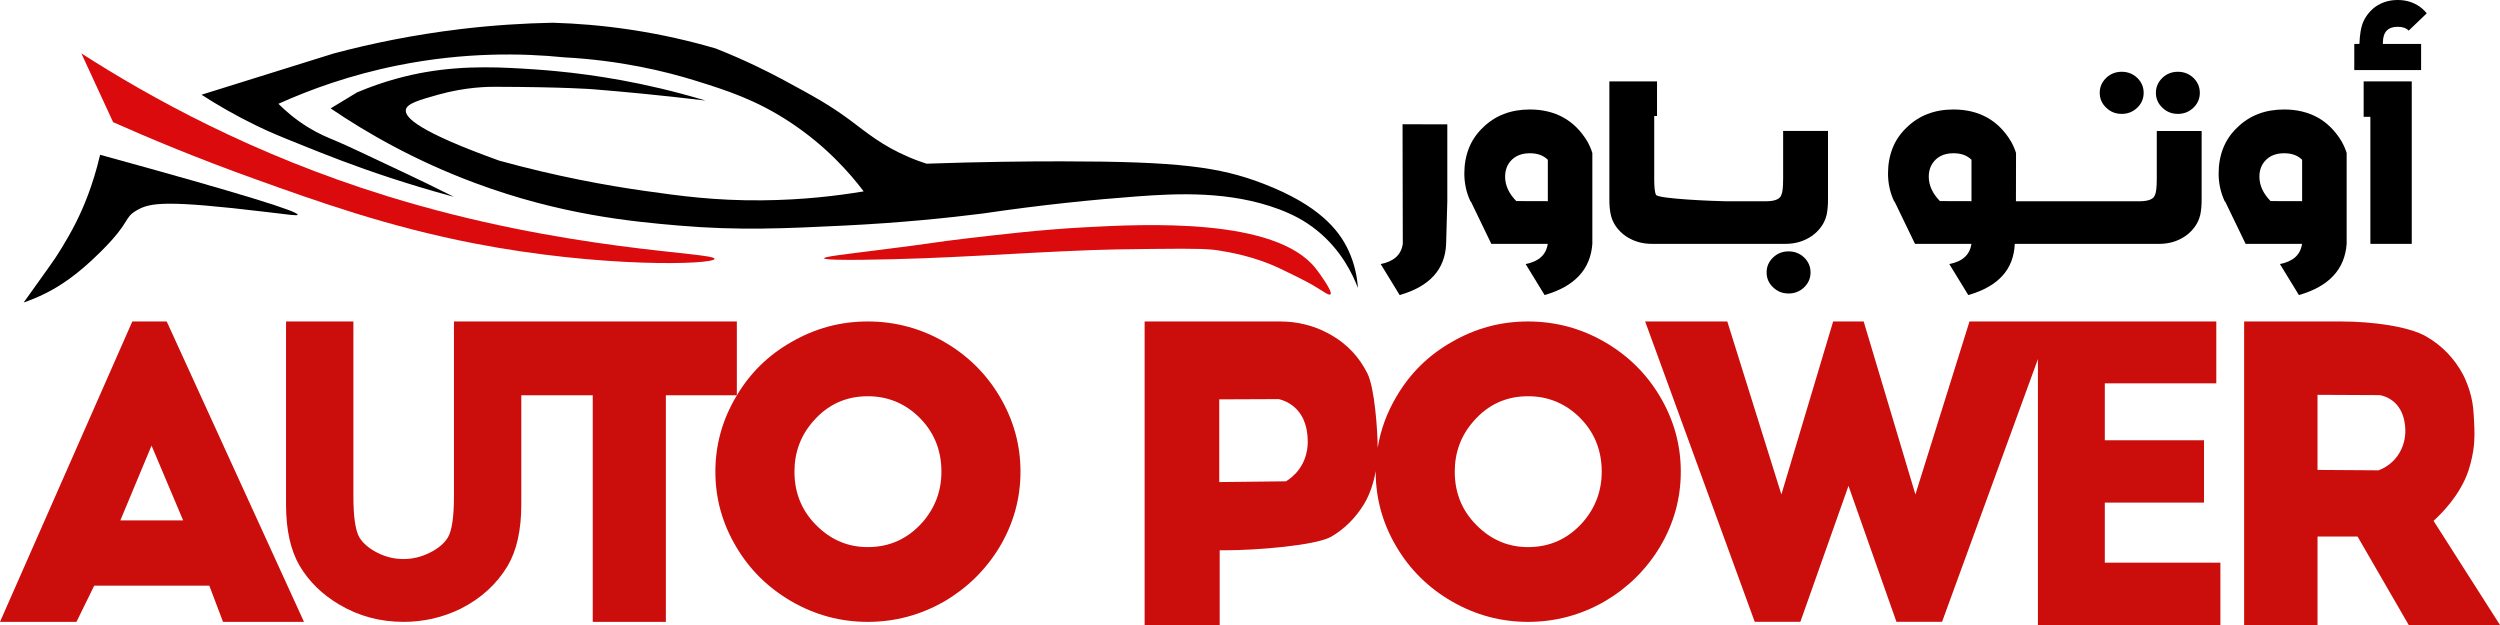
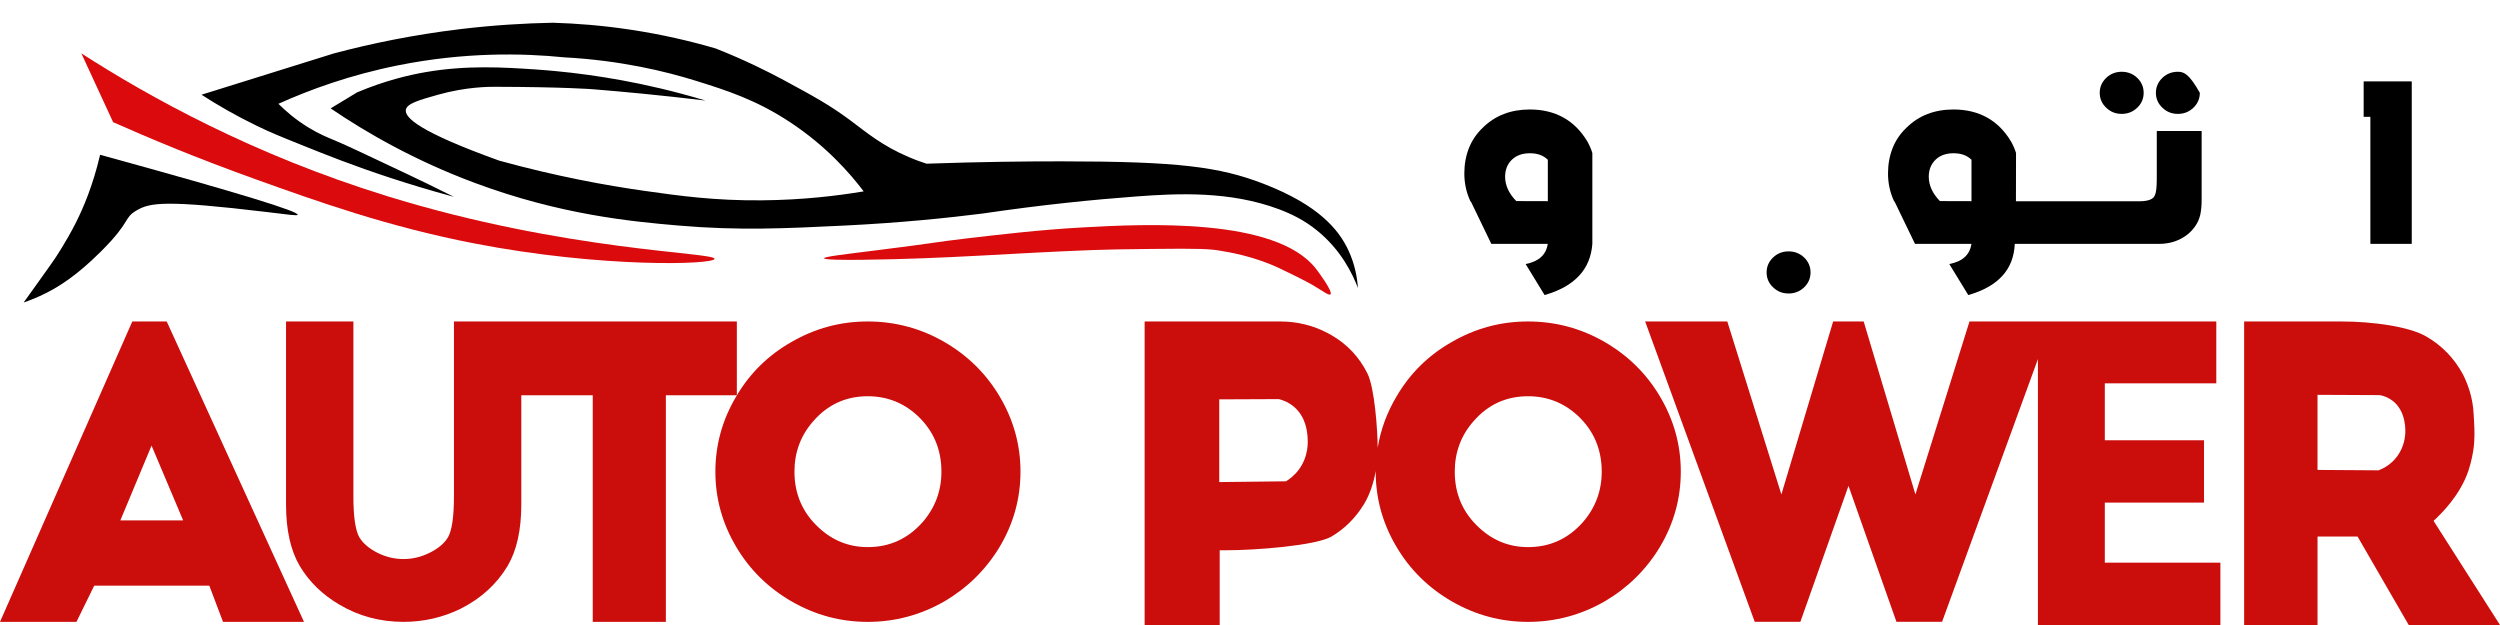
<svg xmlns="http://www.w3.org/2000/svg" width="160" height="40" viewBox="0 0 160 40" fill="none">
  <g clip-path="url(#clip0_1_37)">
-     <path d="M89.779 15.607C89.676 16.307 89.207 16.736 88.363 16.898L89.578 18.883C91.495 18.335 92.487 17.242 92.552 15.607L92.628 12.88V7.958L89.763 7.953L89.779 15.607V15.607Z" fill="black" />
    <path d="M100.053 7.519C99.438 7.179 98.724 7.007 97.912 7.007C97.308 7.007 96.752 7.101 96.251 7.294C95.744 7.488 95.297 7.78 94.91 8.161C94.507 8.543 94.208 8.982 94.011 9.478C93.815 9.975 93.717 10.512 93.717 11.103C93.717 11.735 93.848 12.336 94.115 12.9H94.137L95.444 15.607H99.056C98.953 16.307 98.484 16.736 97.64 16.898L98.854 18.883C100.772 18.335 101.791 17.242 101.91 15.607V9.792C101.834 9.546 101.731 9.306 101.595 9.061C101.186 8.376 100.668 7.859 100.053 7.519V7.519ZM99.061 12.875L97.04 12.869C96.567 12.383 96.327 11.861 96.327 11.307C96.327 10.863 96.474 10.497 96.762 10.22C97.051 9.944 97.432 9.808 97.912 9.808C98.391 9.808 98.75 9.939 99.028 10.194L99.061 10.226V12.875H99.061Z" fill="black" />
-     <path d="M114.12 11.458C114.12 11.981 114.082 12.315 114.011 12.462C113.93 12.733 113.613 12.875 113.053 12.88H110.427C109.866 12.875 106.061 12.734 105.979 12.462C105.908 12.316 105.87 11.981 105.87 11.458V7.425H106.05V5.209H102.999V12.728C102.999 12.958 103.005 13.146 103.021 13.297C103.038 13.475 103.064 13.627 103.092 13.747C103.119 13.877 103.157 13.998 103.206 14.107C103.256 14.222 103.315 14.332 103.381 14.431C103.626 14.802 103.953 15.09 104.356 15.293C104.764 15.502 105.228 15.607 105.734 15.607H114.257C114.769 15.607 115.227 15.502 115.635 15.293C116.039 15.089 116.366 14.802 116.611 14.431C116.676 14.332 116.736 14.222 116.785 14.107C116.828 14.008 116.867 13.888 116.905 13.747C116.932 13.616 116.953 13.465 116.97 13.297C116.987 13.146 116.992 12.958 116.992 12.728V8.381H114.121V11.458H114.12Z" fill="black" />
    <path d="M114.469 16.088C114.082 16.088 113.75 16.218 113.477 16.48C113.199 16.746 113.063 17.065 113.063 17.436C113.063 17.807 113.199 18.126 113.477 18.387C113.75 18.653 114.082 18.784 114.469 18.784C114.856 18.784 115.188 18.653 115.466 18.387C115.738 18.125 115.875 17.807 115.875 17.436C115.875 17.065 115.738 16.746 115.466 16.48C115.188 16.218 114.855 16.088 114.469 16.088Z" fill="black" />
    <path d="M135.788 7.289C136.175 7.289 136.508 7.158 136.785 6.892C137.058 6.631 137.194 6.312 137.194 5.941C137.194 5.57 137.058 5.251 136.785 4.985C136.508 4.724 136.175 4.593 135.788 4.593C135.402 4.593 135.069 4.724 134.797 4.985C134.519 5.251 134.383 5.57 134.383 5.941C134.383 6.312 134.519 6.631 134.797 6.892C135.069 7.159 135.402 7.289 135.788 7.289Z" fill="black" />
-     <path d="M139.384 7.289C139.771 7.289 140.103 7.158 140.38 6.892C140.653 6.631 140.789 6.312 140.789 5.941C140.789 5.57 140.652 5.251 140.38 4.985C140.103 4.724 139.77 4.593 139.384 4.593C138.997 4.593 138.665 4.724 138.392 4.985C138.115 5.251 137.978 5.57 137.978 5.941C137.978 6.312 138.115 6.631 138.392 6.892C138.665 7.159 138.997 7.289 139.384 7.289Z" fill="black" />
+     <path d="M139.384 7.289C139.771 7.289 140.103 7.158 140.38 6.892C140.653 6.631 140.789 6.312 140.789 5.941C140.103 4.724 139.77 4.593 139.384 4.593C138.997 4.593 138.665 4.724 138.392 4.985C138.115 5.251 137.978 5.57 137.978 5.941C137.978 6.312 138.115 6.631 138.392 6.892C138.665 7.159 138.997 7.289 139.384 7.289Z" fill="black" />
    <path d="M138.033 11.458C138.033 11.981 137.995 12.315 137.924 12.462C137.843 12.733 137.526 12.875 136.966 12.88H129.02L129.026 9.792C128.949 9.546 128.846 9.306 128.71 9.061C128.301 8.376 127.784 7.859 127.168 7.519C126.553 7.18 125.839 7.007 125.027 7.007C124.422 7.007 123.867 7.101 123.366 7.295C122.859 7.488 122.413 7.781 122.026 8.162C121.623 8.543 121.323 8.982 121.127 9.478C120.931 9.975 120.833 10.513 120.833 11.104C120.833 11.736 120.964 12.337 121.231 12.901H121.253L122.56 15.607H126.172C126.068 16.308 125.6 16.736 124.755 16.898L125.97 18.884C127.888 18.335 128.879 17.243 128.945 15.608H138.17C138.682 15.608 139.14 15.503 139.548 15.294C139.951 15.091 140.278 14.803 140.523 14.432C140.589 14.333 140.649 14.224 140.698 14.109C140.741 14.009 140.78 13.889 140.817 13.748C140.845 13.617 140.867 13.466 140.883 13.299C140.899 13.148 140.905 12.959 140.905 12.729V8.382H138.034V11.46L138.033 11.458ZM126.176 12.875L124.155 12.869C123.681 12.383 123.441 11.861 123.441 11.307C123.441 10.863 123.588 10.497 123.877 10.22C124.165 9.944 124.547 9.808 125.026 9.808C125.505 9.808 125.865 9.939 126.143 10.194L126.175 10.226V12.875H126.176Z" fill="black" />
-     <path d="M148.328 7.519C147.712 7.179 146.998 7.007 146.187 7.007C145.582 7.007 145.026 7.101 144.525 7.294C144.019 7.488 143.572 7.78 143.185 8.161C142.782 8.543 142.482 8.982 142.286 9.478C142.09 9.975 141.992 10.512 141.992 11.103C141.992 11.735 142.123 12.336 142.39 12.9H142.412L143.719 15.607H147.331C147.228 16.307 146.759 16.736 145.915 16.898L147.13 18.883C149.047 18.335 150.066 17.242 150.186 15.607V9.792C150.109 9.546 150.006 9.306 149.87 9.061C149.461 8.376 148.944 7.859 148.328 7.519L148.328 7.519ZM147.337 12.875L145.316 12.869C144.841 12.383 144.602 11.861 144.602 11.307C144.602 10.863 144.749 10.497 145.037 10.22C145.326 9.944 145.708 9.808 146.187 9.808C146.666 9.808 147.026 9.939 147.303 10.194L147.336 10.226V12.875H147.337Z" fill="black" />
-     <path d="M152.505 2.738C152.505 2.054 152.821 1.714 153.453 1.714C153.769 1.714 154.003 1.798 154.156 1.96L155.311 0.852C155.131 0.633 154.93 0.455 154.701 0.324C154.336 0.11 153.916 0 153.453 0C152.99 0 152.56 0.11 152.195 0.324C151.83 0.538 151.536 0.852 151.312 1.265C151.203 1.468 151.127 1.714 151.078 2.012C151.04 2.247 151.013 2.513 151.002 2.811H150.674V4.483H154.951V2.811H152.505V2.738H152.505Z" fill="black" />
    <path d="M151.274 7.477H151.704V15.607H154.352V5.209H151.274V7.477Z" fill="black" />
    <path d="M86.906 18.432C86.865 17.816 86.729 16.931 86.283 15.989C85.672 14.697 84.395 13.119 80.841 11.752C78.033 10.671 75.382 10.33 67.961 10.326C65.736 10.324 62.785 10.354 59.295 10.476C59.035 10.392 58.643 10.257 58.181 10.061C56.439 9.323 55.435 8.456 54.422 7.703C53.084 6.709 52.044 6.146 50.184 5.14C49.169 4.591 47.692 3.849 45.809 3.104C44.216 2.638 42.372 2.201 40.307 1.893C38.516 1.625 36.86 1.498 35.379 1.455C33.573 1.489 31.606 1.608 29.507 1.858C26.462 2.222 23.731 2.79 21.358 3.422C18.538 4.303 15.718 5.183 12.897 6.062C13.916 6.72 15.089 7.4 16.417 8.044C17.306 8.476 17.985 8.75 19.308 9.281C20.82 9.89 22.599 10.602 25.013 11.393C26.086 11.744 27.45 12.166 29.05 12.598C27.851 11.995 26.859 11.518 26.172 11.193C23.5 9.928 22.163 9.296 21.506 9.021C20.948 8.788 20.442 8.587 19.771 8.179C18.883 7.641 18.237 7.062 17.819 6.643C19.813 5.743 22.389 4.801 25.474 4.182C29.744 3.326 33.441 3.401 36.103 3.669C39.707 3.864 42.581 4.561 44.545 5.173C46.505 5.784 48.414 6.394 50.594 7.839C52.867 9.346 54.374 11.056 55.276 12.248C53.634 12.524 51.404 12.798 48.752 12.821C45.749 12.846 43.515 12.538 41.23 12.213C38.791 11.867 35.619 11.291 31.948 10.28C26.824 8.437 25.886 7.522 25.975 7.026C26.047 6.623 26.816 6.406 28.038 6.061C29.859 5.548 31.342 5.554 31.68 5.555C36.099 5.565 37.924 5.71 37.924 5.71C39.828 5.863 42.282 6.09 45.16 6.437C43.104 5.818 41.284 5.412 39.794 5.139C38.307 4.866 36.898 4.678 35.588 4.553C35.3 4.525 34.78 4.478 34.221 4.441C32.282 4.313 29.891 4.155 27.223 4.619C26.153 4.805 24.631 5.162 22.855 5.911L21.161 6.937C23.46 8.498 26.541 10.273 30.387 11.706C35.884 13.755 40.461 14.18 43.417 14.434C47.272 14.766 50.253 14.621 54.032 14.437C57.638 14.261 60.664 13.946 62.881 13.667C66.651 13.109 69.981 12.776 72.751 12.571C75.316 12.381 78.689 12.205 81.855 13.392C82.68 13.702 83.49 14.103 84.289 14.75C85.835 16 86.568 17.539 86.907 18.431L86.906 18.432Z" fill="black" />
    <path d="M5.207 3.416C9.567 6.217 16.162 9.886 24.744 12.543C36.23 16.099 45.769 16.136 45.731 16.567C45.698 16.941 38.505 17.164 30.327 15.574C24.798 14.5 20.281 12.88 16.382 11.482C12.557 10.111 9.432 8.794 7.239 7.819C6.561 6.351 5.884 4.884 5.207 3.416Z" fill="#DB0A0D" />
    <path d="M19.05 13.745C19.102 13.532 15.514 12.406 6.407 9.907C5.949 11.871 5.325 13.32 4.859 14.245C4.249 15.456 3.537 16.515 3.504 16.563C3.345 16.799 3.048 17.216 2.46 18.039C2.066 18.592 1.739 19.048 1.514 19.361C1.857 19.242 2.358 19.052 2.934 18.763C3.808 18.323 4.924 17.624 6.456 16.099C8.432 14.132 7.876 13.967 8.761 13.455C9.608 12.965 10.608 12.795 17.05 13.567C18.556 13.748 19.032 13.82 19.05 13.745Z" fill="black" />
    <path d="M52.739 16.529C52.733 16.426 54.025 16.28 56.247 16C60.127 15.512 59.626 15.524 61.802 15.267C63.903 15.019 66.611 14.699 69.366 14.55C73.176 14.345 81.657 13.888 84.227 17.206C84.408 17.44 85.323 18.677 85.15 18.84C85.054 18.931 84.677 18.643 84.043 18.261C84.043 18.261 83.544 17.96 81.908 17.18C80.292 16.41 78.674 16.139 78.059 16.04C77.44 15.94 76.882 15.892 73.664 15.932C71.849 15.954 70.941 15.965 69.938 16.003C64.76 16.195 60.703 16.562 55.188 16.627C54.089 16.639 52.745 16.634 52.739 16.529Z" fill="#DB0A0D" />
    <path d="M8.468 20.574L0 39.799H4.894L6.029 37.484H13.397L14.274 39.799H19.455L10.669 20.574H8.468ZM7.702 33.305L9.699 28.519L11.722 33.305H7.702H7.702Z" fill="#CB0D0C" />
    <path d="M47.158 20.574H29.053V31.761C29.053 33.062 28.926 33.936 28.674 34.382C28.441 34.77 28.052 35.1 27.509 35.372C26.966 35.644 26.402 35.779 25.82 35.779C25.238 35.779 24.68 35.644 24.146 35.372C23.611 35.1 23.228 34.77 22.995 34.382C22.743 33.935 22.617 33.062 22.617 31.761V20.574H18.306V32.285C18.306 33.916 18.598 35.227 19.18 36.217C19.782 37.227 20.626 38.052 21.714 38.693C22.956 39.43 24.325 39.799 25.82 39.799C27.121 39.799 28.344 39.517 29.49 38.955C30.79 38.295 31.791 37.382 32.489 36.217C33.072 35.227 33.363 33.916 33.363 32.285V25.295H37.936V39.799H42.615V25.295H47.158V20.574H47.158Z" fill="#CB0D0C" />
    <path d="M60.45 21.892C58.93 21.014 57.291 20.574 55.534 20.574C53.776 20.574 52.165 21.014 50.645 21.892C49.162 22.735 47.99 23.889 47.13 25.353C46.233 26.855 45.784 28.466 45.784 30.187C45.784 31.907 46.233 33.519 47.13 35.021C47.99 36.467 49.162 37.621 50.645 38.481C52.165 39.36 53.794 39.8 55.534 39.8C57.273 39.8 58.93 39.36 60.45 38.481C61.914 37.621 63.086 36.467 63.965 35.021C64.862 33.519 65.311 31.908 65.311 30.187C65.311 28.466 64.862 26.855 63.965 25.353C63.104 23.907 61.933 22.754 60.45 21.892ZM59.043 33.421C58.102 34.484 56.933 35.015 55.536 35.015C54.337 35.015 53.289 34.598 52.393 33.762C51.361 32.806 50.845 31.614 50.845 30.187C50.845 28.942 51.247 27.864 52.052 26.953C52.978 25.89 54.139 25.359 55.536 25.359C56.751 25.359 57.806 25.768 58.702 26.588C59.734 27.545 60.251 28.745 60.251 30.187C60.251 31.416 59.848 32.495 59.044 33.421H59.043Z" fill="#CB0D0C" />
    <path d="M102.709 21.892C101.189 21.014 99.551 20.574 97.793 20.574C96.035 20.574 94.424 21.014 92.905 21.892C91.421 22.735 90.25 23.889 89.389 25.353C88.763 26.401 88.361 27.504 88.171 28.658C88.17 27.561 87.975 24.803 87.512 23.894C86.987 22.846 86.22 22.03 85.211 21.448C85.128 21.401 85.044 21.355 84.962 21.312C84.037 20.823 83.004 20.575 81.957 20.575H73.256V40H78.06V35.216H78.526C80.332 35.216 84.182 34.925 85.211 34.343C86.065 33.838 86.764 33.139 87.308 32.246C87.674 31.631 87.913 30.902 88.045 30.145C88.045 30.159 88.044 30.173 88.044 30.187C88.044 31.909 88.492 33.52 89.389 35.021C90.25 36.468 91.422 37.621 92.905 38.482C94.424 39.36 96.054 39.8 97.793 39.8C99.533 39.8 101.189 39.36 102.709 38.482C104.174 37.621 105.346 36.468 106.225 35.021C107.121 33.52 107.571 31.908 107.571 30.187C107.571 28.466 107.122 26.855 106.225 25.353C105.364 23.907 104.192 22.754 102.709 21.893V21.892ZM83.148 30.024C82.86 30.423 82.526 30.667 82.303 30.804C80.879 30.82 79.455 30.837 78.031 30.853V25.559C79.303 25.554 80.576 25.548 81.847 25.543C82.08 25.602 82.463 25.731 82.823 26.041C83.584 26.692 83.658 27.634 83.685 27.975C83.706 28.244 83.765 29.169 83.148 30.024ZM101.303 33.421C100.361 34.484 99.192 35.015 97.796 35.015C96.596 35.015 95.549 34.598 94.653 33.762C93.62 32.806 93.104 31.614 93.104 30.187C93.104 28.942 93.507 27.864 94.311 26.953C95.237 25.89 96.398 25.359 97.796 25.359C99.01 25.359 100.065 25.768 100.962 26.588C101.994 27.545 102.51 28.745 102.51 30.187C102.51 31.416 102.108 32.495 101.303 33.421H101.303Z" fill="#CB0D0C" />
    <path d="M134.708 32.166H141.057V28.176H134.708V24.535H141.843V20.574H131.305H130.427H126.048L122.586 31.645L119.275 20.574H117.321L114.009 31.645L110.547 20.574H105.29L112.303 39.797H115.223L118.303 31.095L121.373 39.797H124.292L130.427 22.983V40H142.105V36.01H134.708V32.166Z" fill="#CB0D0C" />
    <path d="M155.747 33.334C156.228 32.897 157.443 31.71 157.979 30.124C158.186 29.514 158.285 28.864 158.285 28.864C158.396 28.133 158.371 27.569 158.339 26.953C158.308 26.339 158.287 25.911 158.143 25.334C158.026 24.87 157.859 24.42 157.64 23.982C157.077 22.933 156.29 22.118 155.281 21.536C154.175 20.895 151.845 20.575 149.865 20.575H143.625V40H148.322V34.338H150.797C150.835 34.338 150.865 34.338 150.884 34.338L154.159 40.001H160L155.748 33.335L155.747 33.334ZM153.933 27.815C153.908 28.119 153.798 28.828 153.226 29.437C152.86 29.827 152.458 30.014 152.226 30.101C150.924 30.092 149.622 30.084 148.321 30.075V25.269C149.653 25.275 150.985 25.282 152.318 25.288C152.518 25.328 152.819 25.419 153.112 25.639C154.033 26.331 153.948 27.622 153.933 27.815Z" fill="#CB0D0C" />
  </g>
  <defs>
    <clipPath id="clip0_1_37">
      <rect width="160" height="40" fill="white" />
    </clipPath>
  </defs>
</svg>